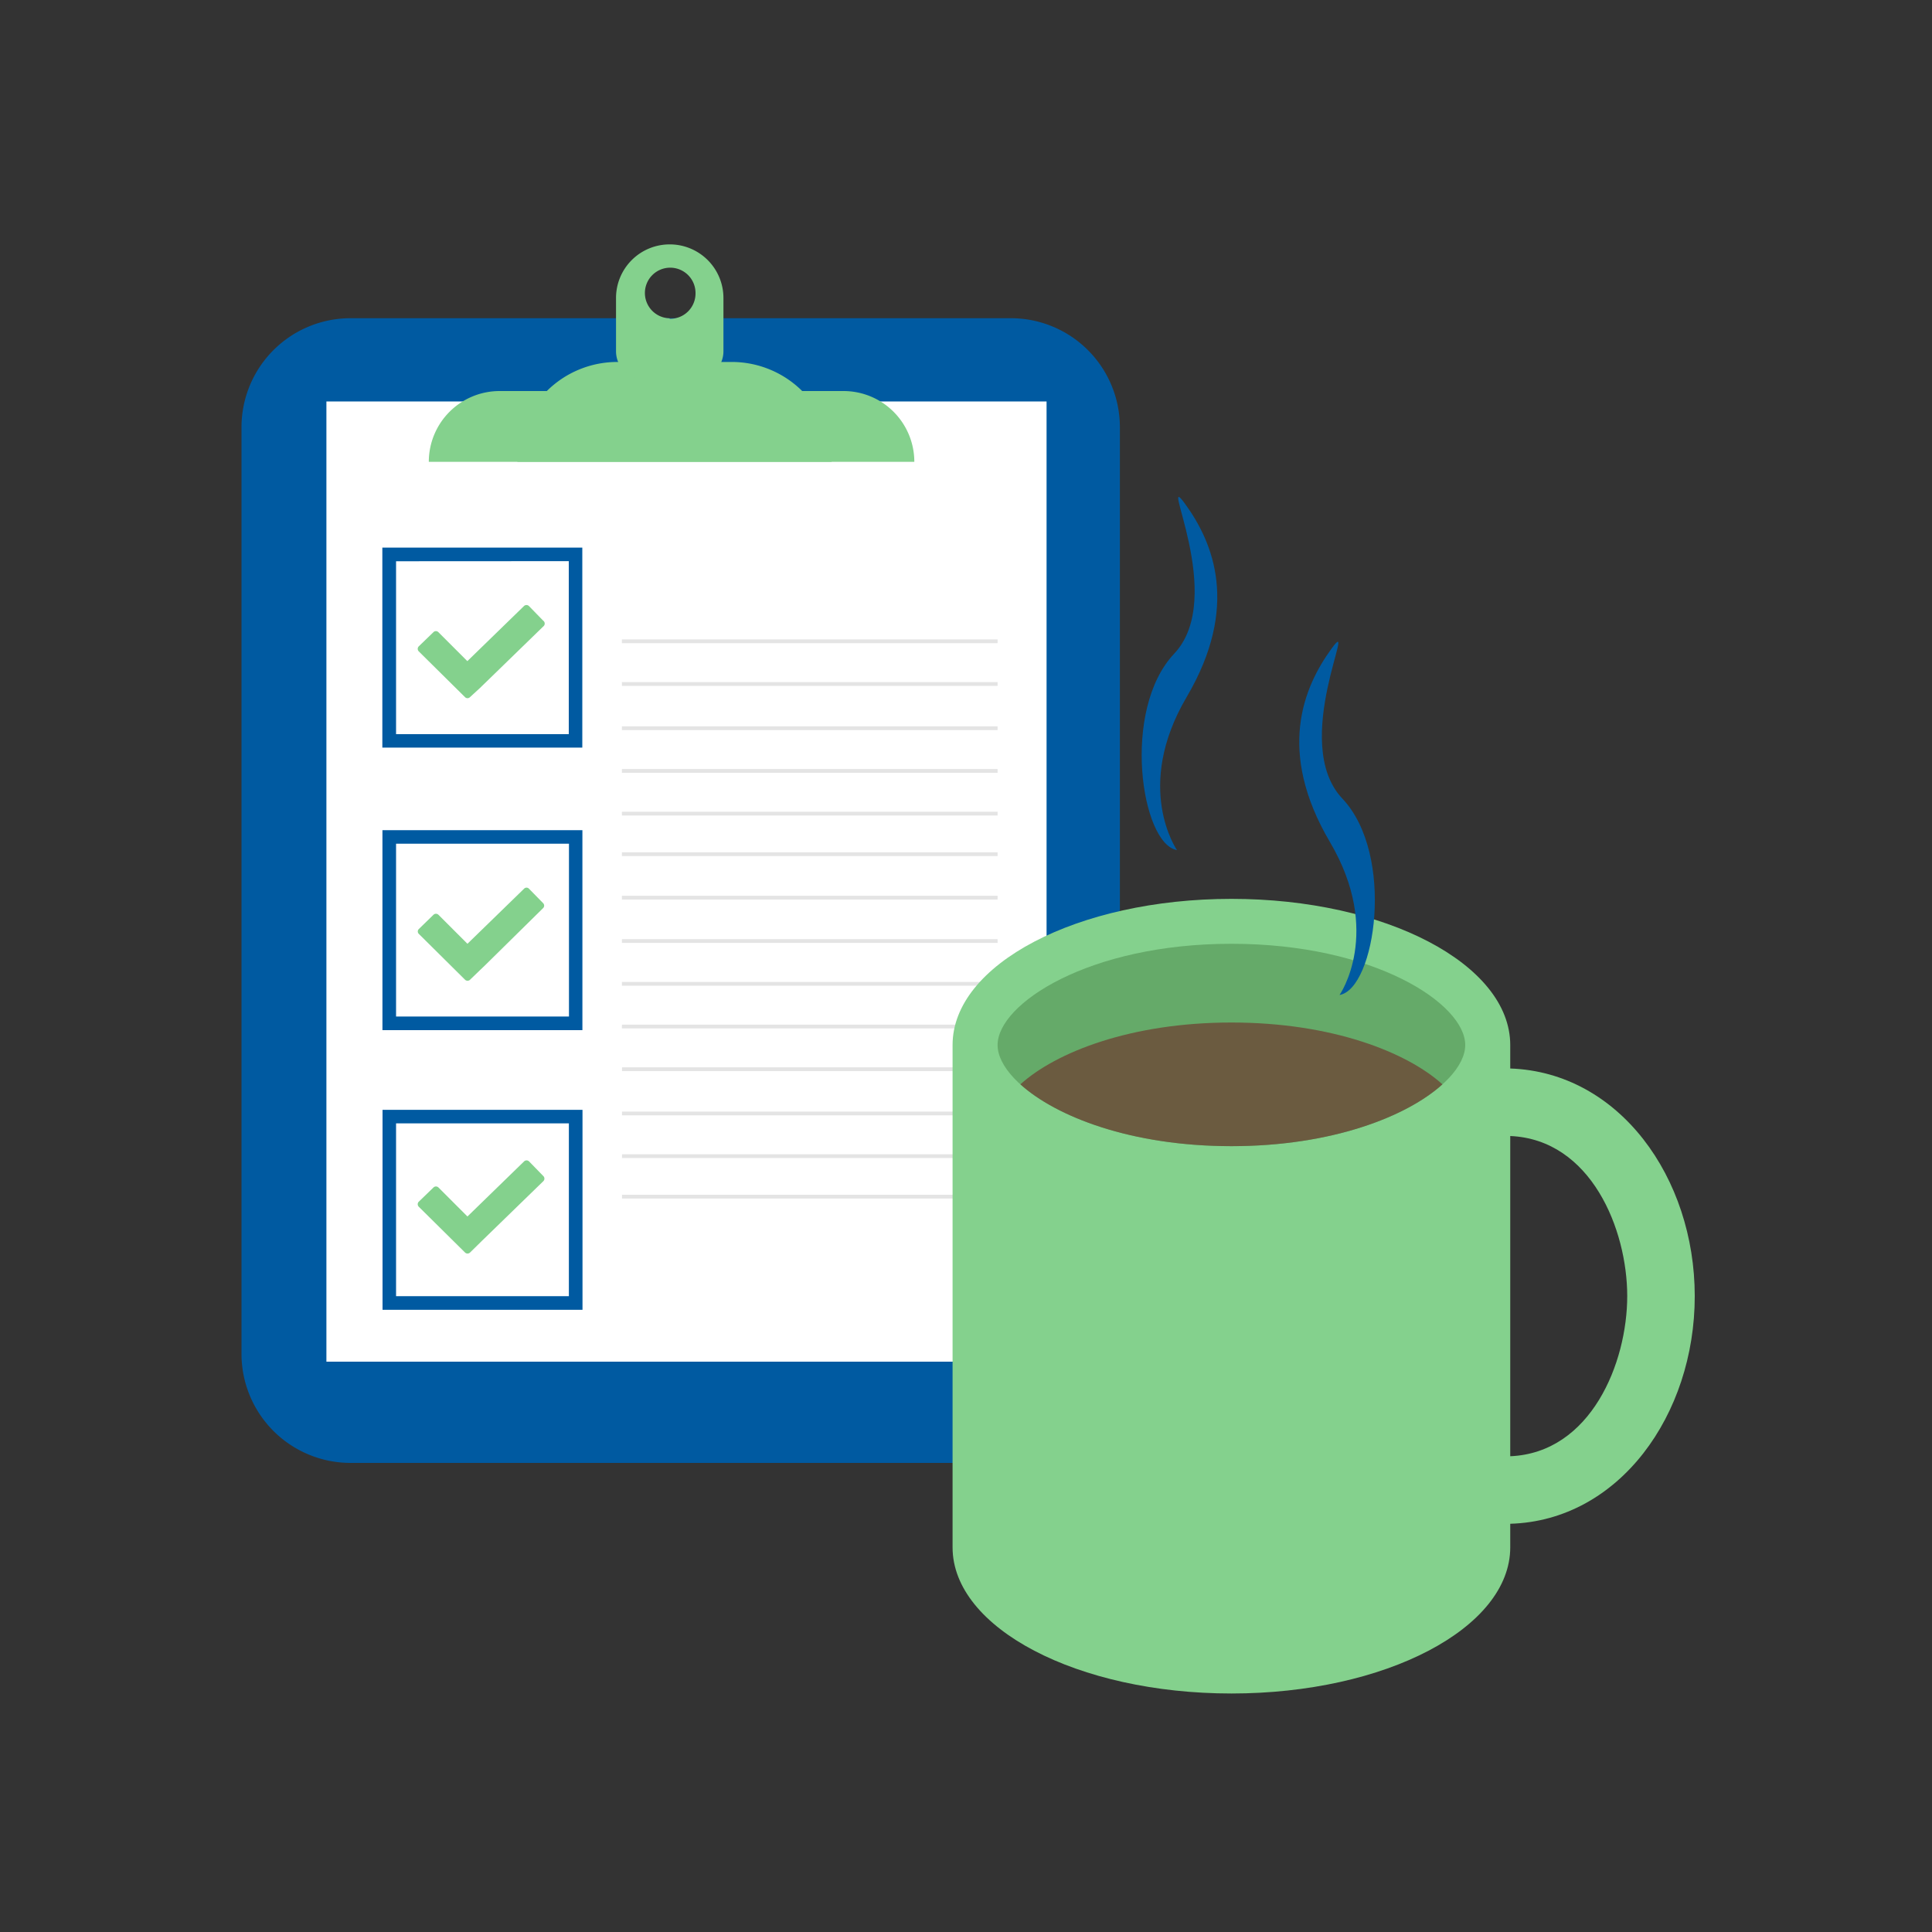
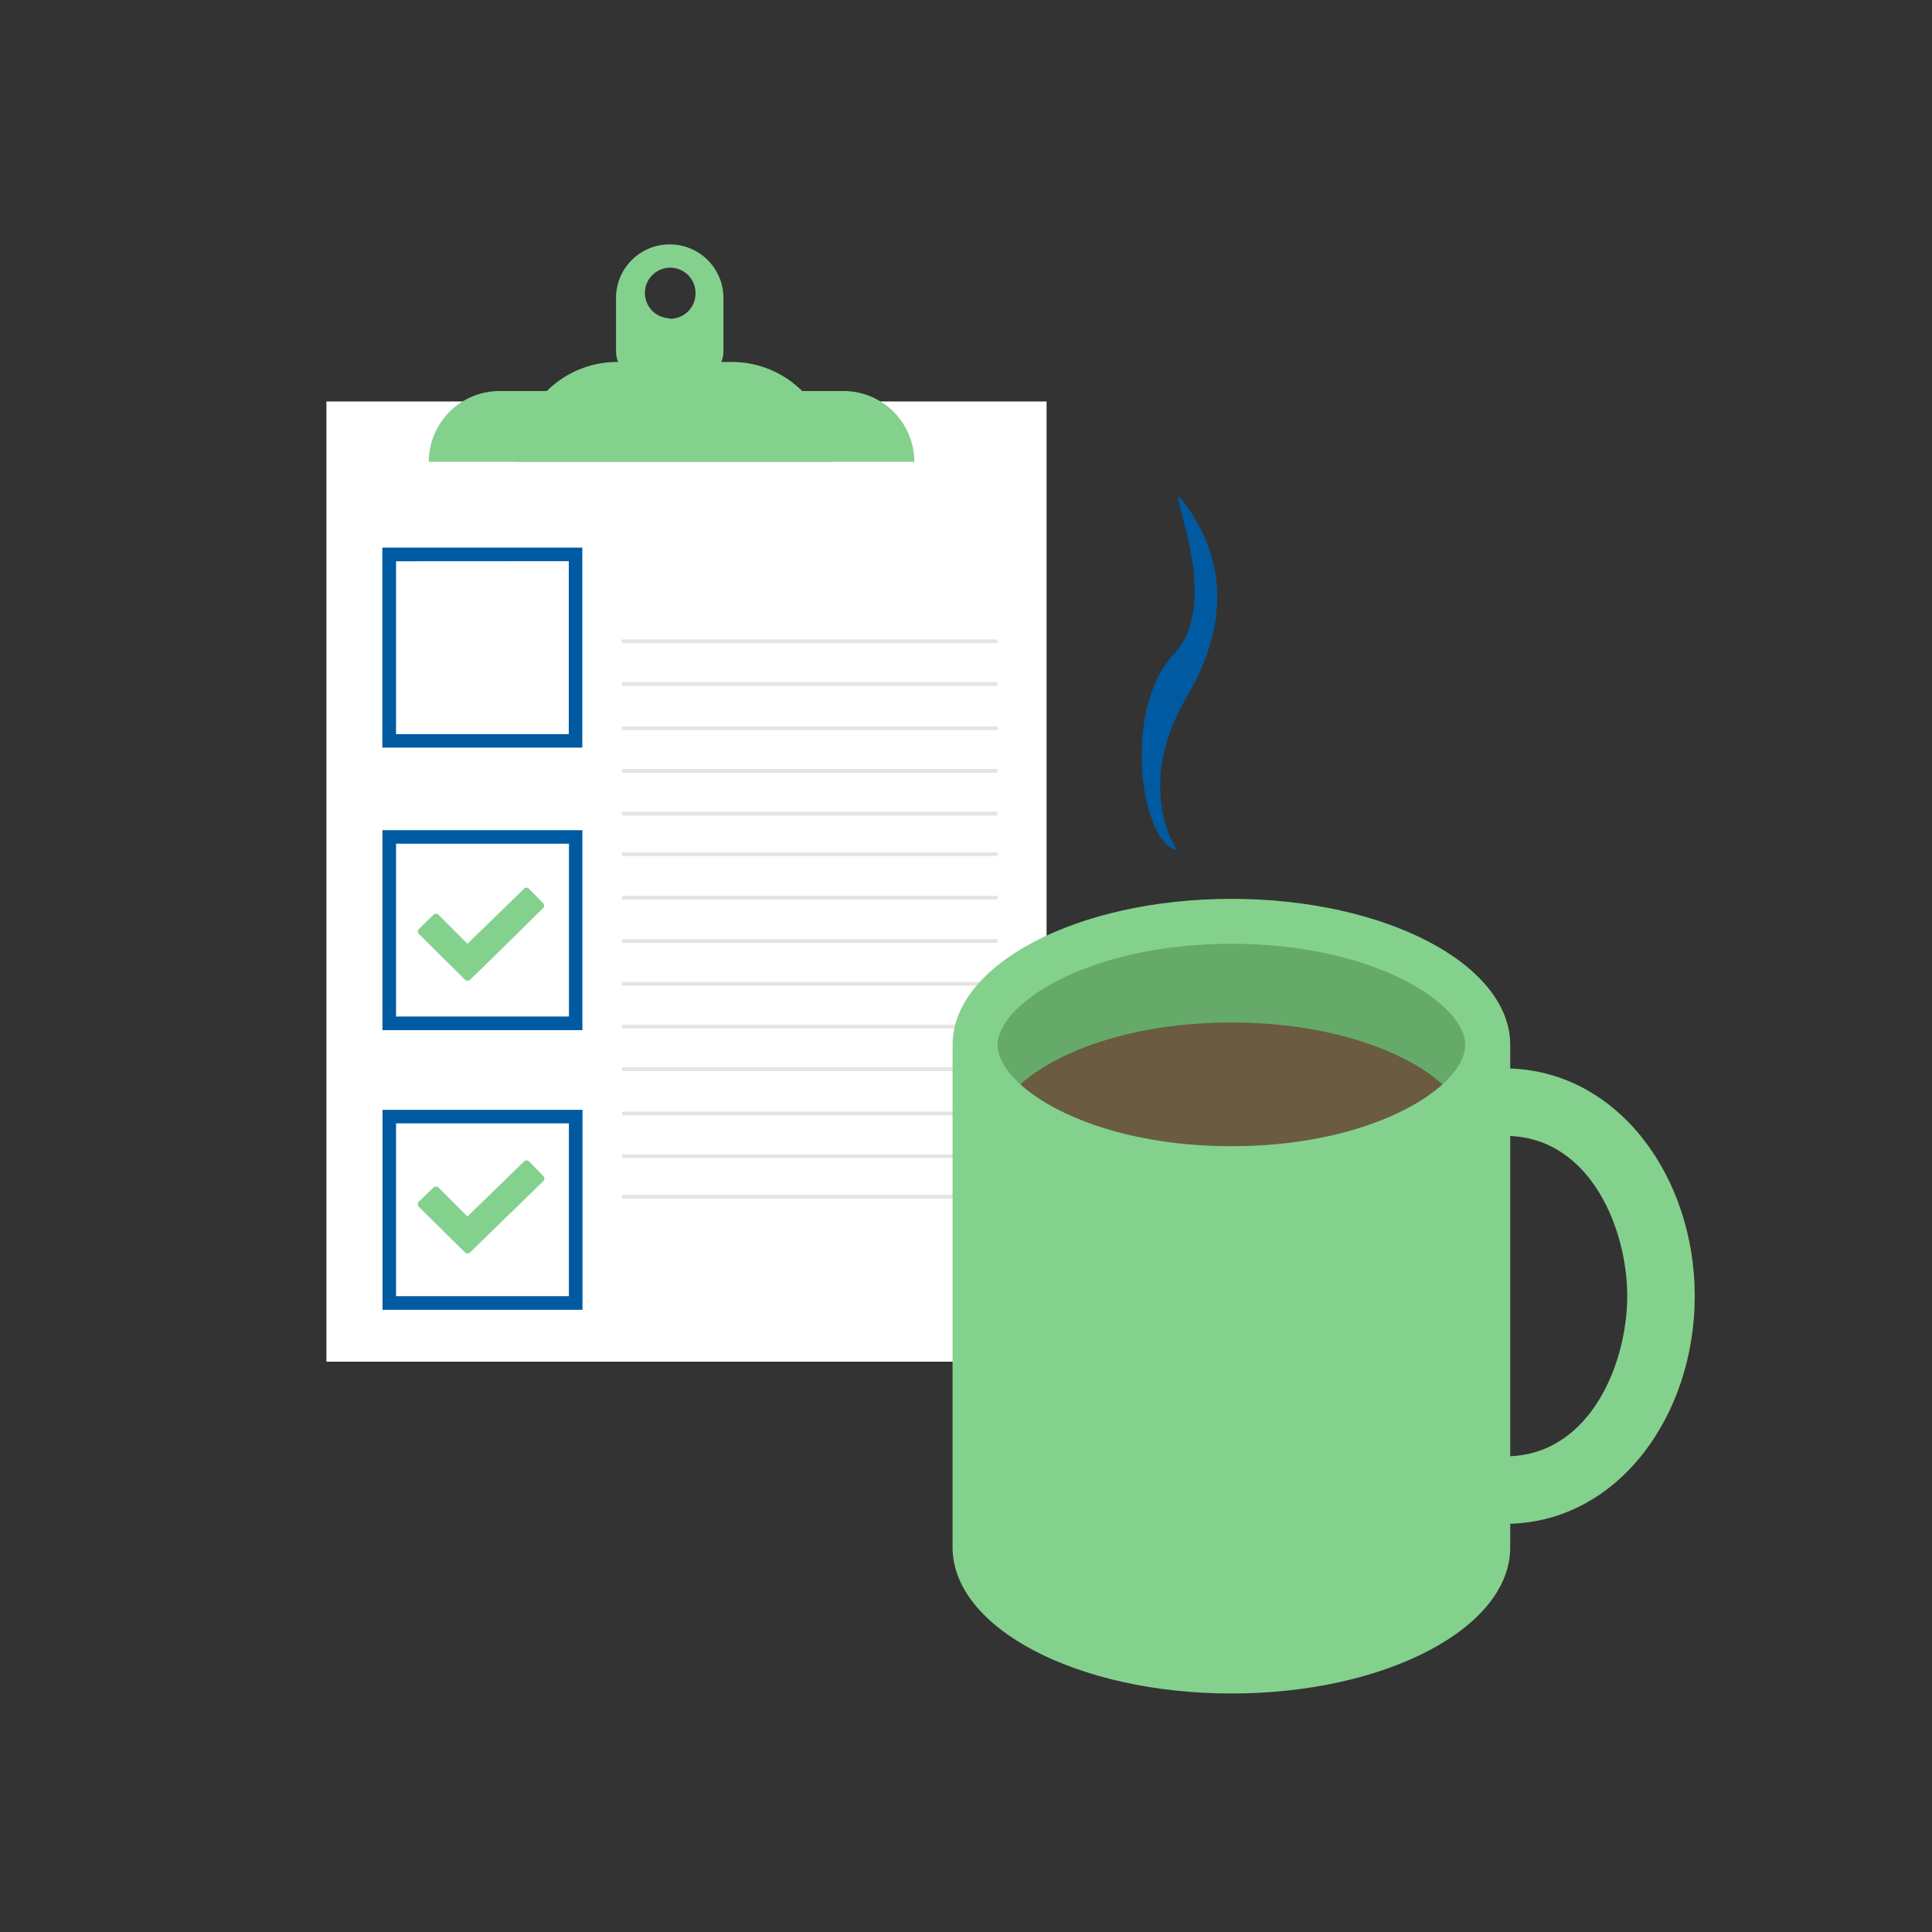
<svg xmlns="http://www.w3.org/2000/svg" id="Calque_1" data-name="Calque 1" viewBox="0 0 200 200">
  <rect x="0" y="0" width="200" height="200" fill="#333333" stroke="none" />
  <defs>
    <style>.cls-1{fill:#005aa1;}.cls-2{fill:#fff;}.cls-3{fill:#84d18d;}.cls-4{fill:#e4e4e4;}.cls-5{fill:#65aa69;}.cls-6{fill:#6b5b40;}</style>
  </defs>
  <title>iconsPlan de travail 6</title>
-   <path class="cls-1" d="M36.29,32.94h68.35a11.29,11.29,0,0,1,11.29,11.29v95.91a11.3,11.3,0,0,1-11.3,11.3H36.29A11.29,11.29,0,0,1,25,140.15V44.24A11.29,11.29,0,0,1,36.29,32.94Z" />
  <rect class="cls-2" x="33.79" y="41.56" width="74.55" height="99.4" />
  <path class="cls-3" d="M63.9,37.47H75.75A10.34,10.34,0,0,1,86.09,47.81v0a0,0,0,0,1,0,0H53.56a0,0,0,0,1,0,0v0A10.34,10.34,0,0,1,63.9,37.47Z" />
  <path class="cls-3" d="M69.31,25.3a5.55,5.55,0,0,0-5.54,5.54v5.52a2.9,2.9,0,0,0,2.89,2.9H72a2.9,2.9,0,0,0,2.89-2.9V30.84A5.55,5.55,0,0,0,69.31,25.3Zm0,7.65A2.62,2.62,0,1,1,72,30.33,2.62,2.62,0,0,1,69.33,33Z" />
  <path class="cls-3" d="M51.72,40.48h35.6a7.33,7.33,0,0,1,7.33,7.33v0a0,0,0,0,1,0,0H44.39a0,0,0,0,1,0,0v0A7.33,7.33,0,0,1,51.72,40.48Z" />
  <path class="cls-1" d="M59.85,135.14H40V115.33H59.85Zm-19.29-.51H59.34V115.84H40.55Z" />
  <path class="cls-1" d="M39.6,135.59v-20.7h20.7v20.7Zm1.4-19.3v17.89H58.89V116.29Z" />
-   <path class="cls-3" d="M56.23,64.25l-1.47-1.51a.37.37,0,0,0-.52,0l-5.86,5.7-3-3a.36.36,0,0,0-.51,0l-1.52,1.47a.37.37,0,0,0,0,.52l4.79,4.74a.36.36,0,0,0,.51,0l1.09-1h0l.16-.16.26-.25h0l6.08-5.91A.37.37,0,0,0,56.23,64.25Z" />
  <path class="cls-1" d="M59.84,76.94H40V57.14H59.84Zm-19.3-.51H59.32V57.65H40.54Z" />
  <path class="cls-1" d="M39.58,77.39V56.69h20.7v20.7ZM41,58.1V76H58.88V58.09Z" />
  <path class="cls-3" d="M56.23,93.5,54.76,92a.35.35,0,0,0-.51,0l-5.86,5.7-3-3a.37.37,0,0,0-.52,0l-1.51,1.47a.35.35,0,0,0,0,.51l4.78,4.74a.37.37,0,0,0,.52,0l1.09-1.05h0l.17-.16.26-.25h0L56.23,94A.36.36,0,0,0,56.23,93.5Z" />
  <path class="cls-3" d="M56.24,121.74l-1.47-1.51a.37.37,0,0,0-.52,0l-5.86,5.7-3-3a.37.37,0,0,0-.52,0l-1.52,1.47a.37.37,0,0,0,0,.52l4.79,4.74a.37.37,0,0,0,.52,0l1.08-1.06h0l.16-.16.26-.25h0l6.08-5.91A.37.37,0,0,0,56.24,121.74Z" />
  <path class="cls-1" d="M59.85,106.19H40V86.38H59.84Zm-19.3-.51H59.33V86.89H40.55Z" />
  <path class="cls-1" d="M39.59,106.64V85.94h20.7v20.7ZM41,87.34v17.89h17.9V87.34Z" />
  <rect class="cls-4" x="64.38" y="66.19" width="38.89" height="0.39" />
  <rect class="cls-4" x="64.38" y="70.61" width="38.89" height="0.39" />
  <rect class="cls-4" x="64.38" y="75.19" width="38.89" height="0.39" />
  <rect class="cls-4" x="64.38" y="79.61" width="38.89" height="0.39" />
  <rect class="cls-4" x="64.38" y="84.03" width="38.89" height="0.39" />
  <rect class="cls-4" x="64.38" y="88.23" width="38.89" height="0.39" />
  <rect class="cls-4" x="64.38" y="92.73" width="38.89" height="0.39" />
  <rect class="cls-4" x="64.38" y="97.22" width="38.89" height="0.39" />
  <rect class="cls-4" x="64.38" y="101.65" width="38.89" height="0.39" />
  <rect class="cls-4" x="64.38" y="106.07" width="38.89" height="0.39" />
  <rect class="cls-4" x="64.39" y="110.49" width="38.89" height="0.39" />
  <rect class="cls-4" x="64.39" y="115.07" width="38.89" height="0.39" />
  <rect class="cls-4" x="64.39" y="119.49" width="38.89" height="0.39" />
  <rect class="cls-4" x="64.39" y="123.68" width="38.89" height="0.39" />
  <path class="cls-3" d="M156.34,110.61v-2.43c0-8.36-12.92-15.13-28.86-15.13s-28.87,6.77-28.87,15.13v52c0,8.36,12.93,15.13,28.87,15.13s28.86-6.77,28.86-15.13v-2.44c11.28-.33,19.1-11.29,19.1-23.56S167.62,111,156.34,110.61Zm0,40.14V117.6c8.36.36,12.11,9.66,12.11,16.57S164.7,150.39,156.34,150.75Z" />
  <path class="cls-5" d="M127.48,118.65c-14.78,0-24.21-6.2-24.21-10.47S112.7,97.7,127.48,97.7s24.2,6.21,24.2,10.48-9.43,10.47-24.2,10.47Z" />
  <path class="cls-6" d="M105.63,112.25c3.67,3.32,11.43,6.4,21.85,6.4s18.17-3.08,21.84-6.4c-3.67-3.32-11.42-6.4-21.84-6.4S109.3,108.93,105.63,112.25Z" />
-   <path class="cls-1" d="M138.67,103s4.52-6.47-1-15.84-2.75-16,.16-20-4.37,9.69,1.13,15.51S142.38,102.37,138.67,103Z" />
  <path class="cls-1" d="M121.84,88s-4.52-6.46,1-15.84,2.75-16-.16-20,4.37,9.69-1.13,15.51S118.13,87.36,121.84,88Z" />
</svg>